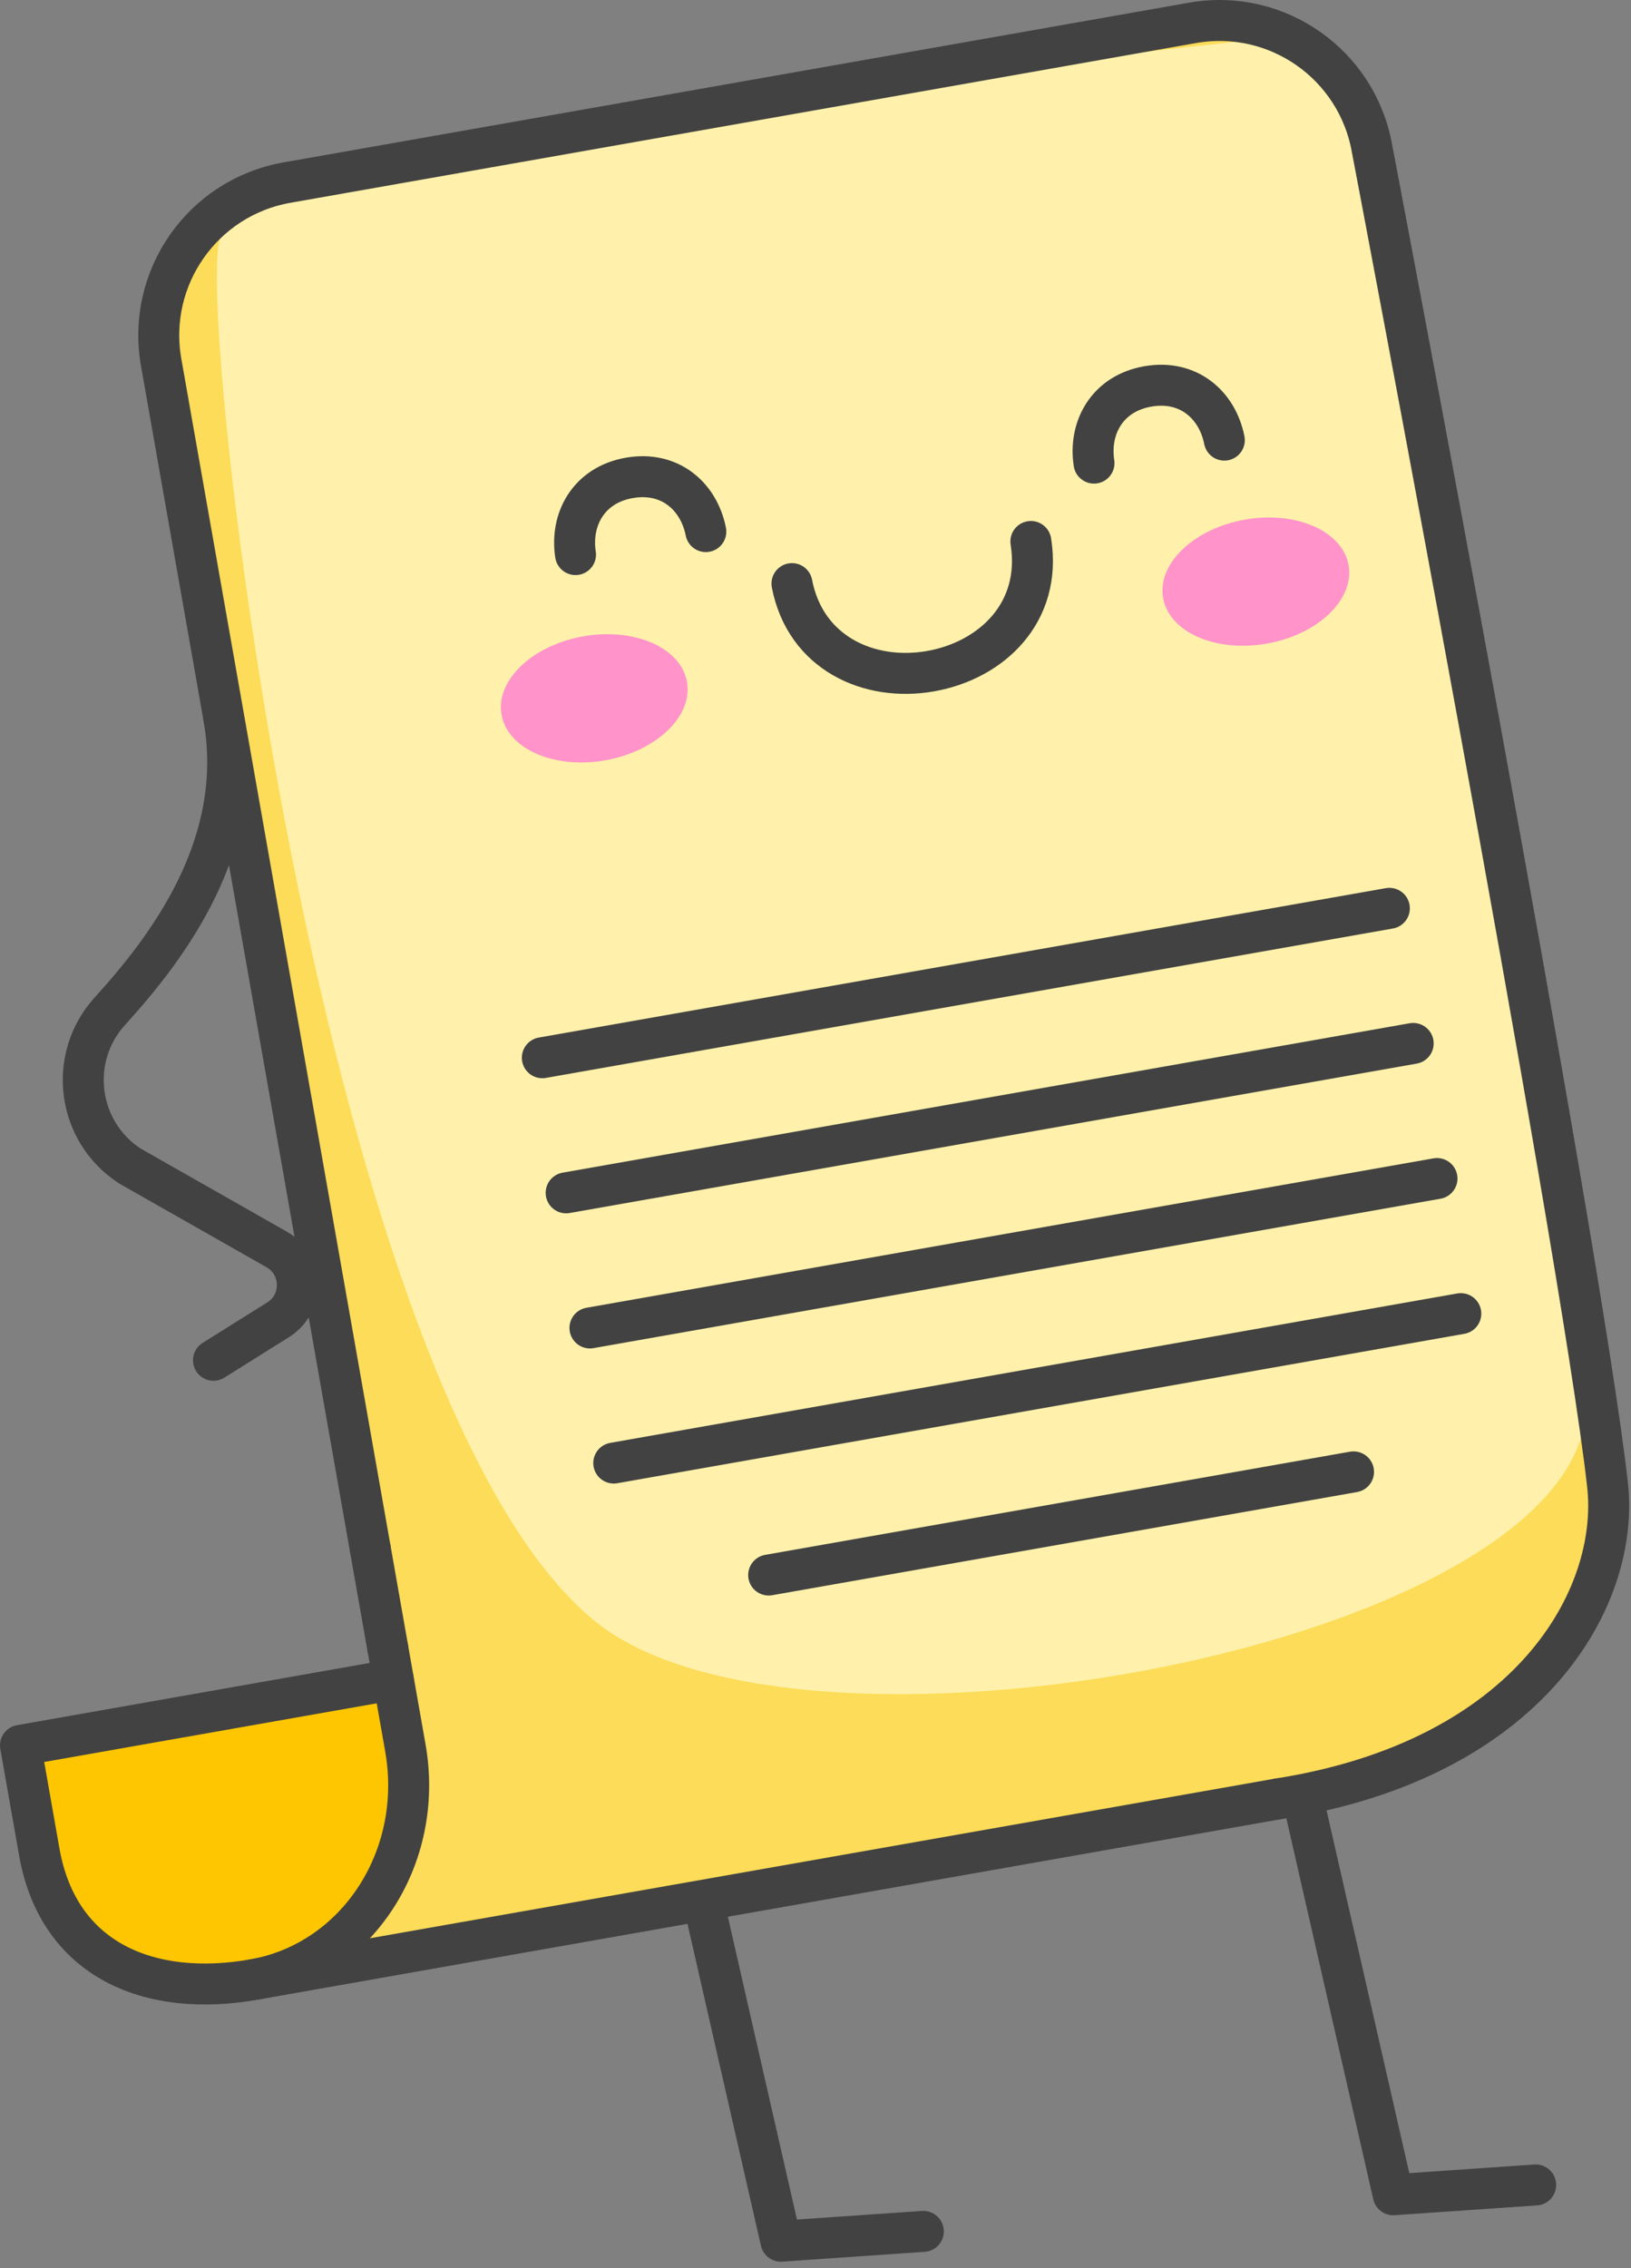
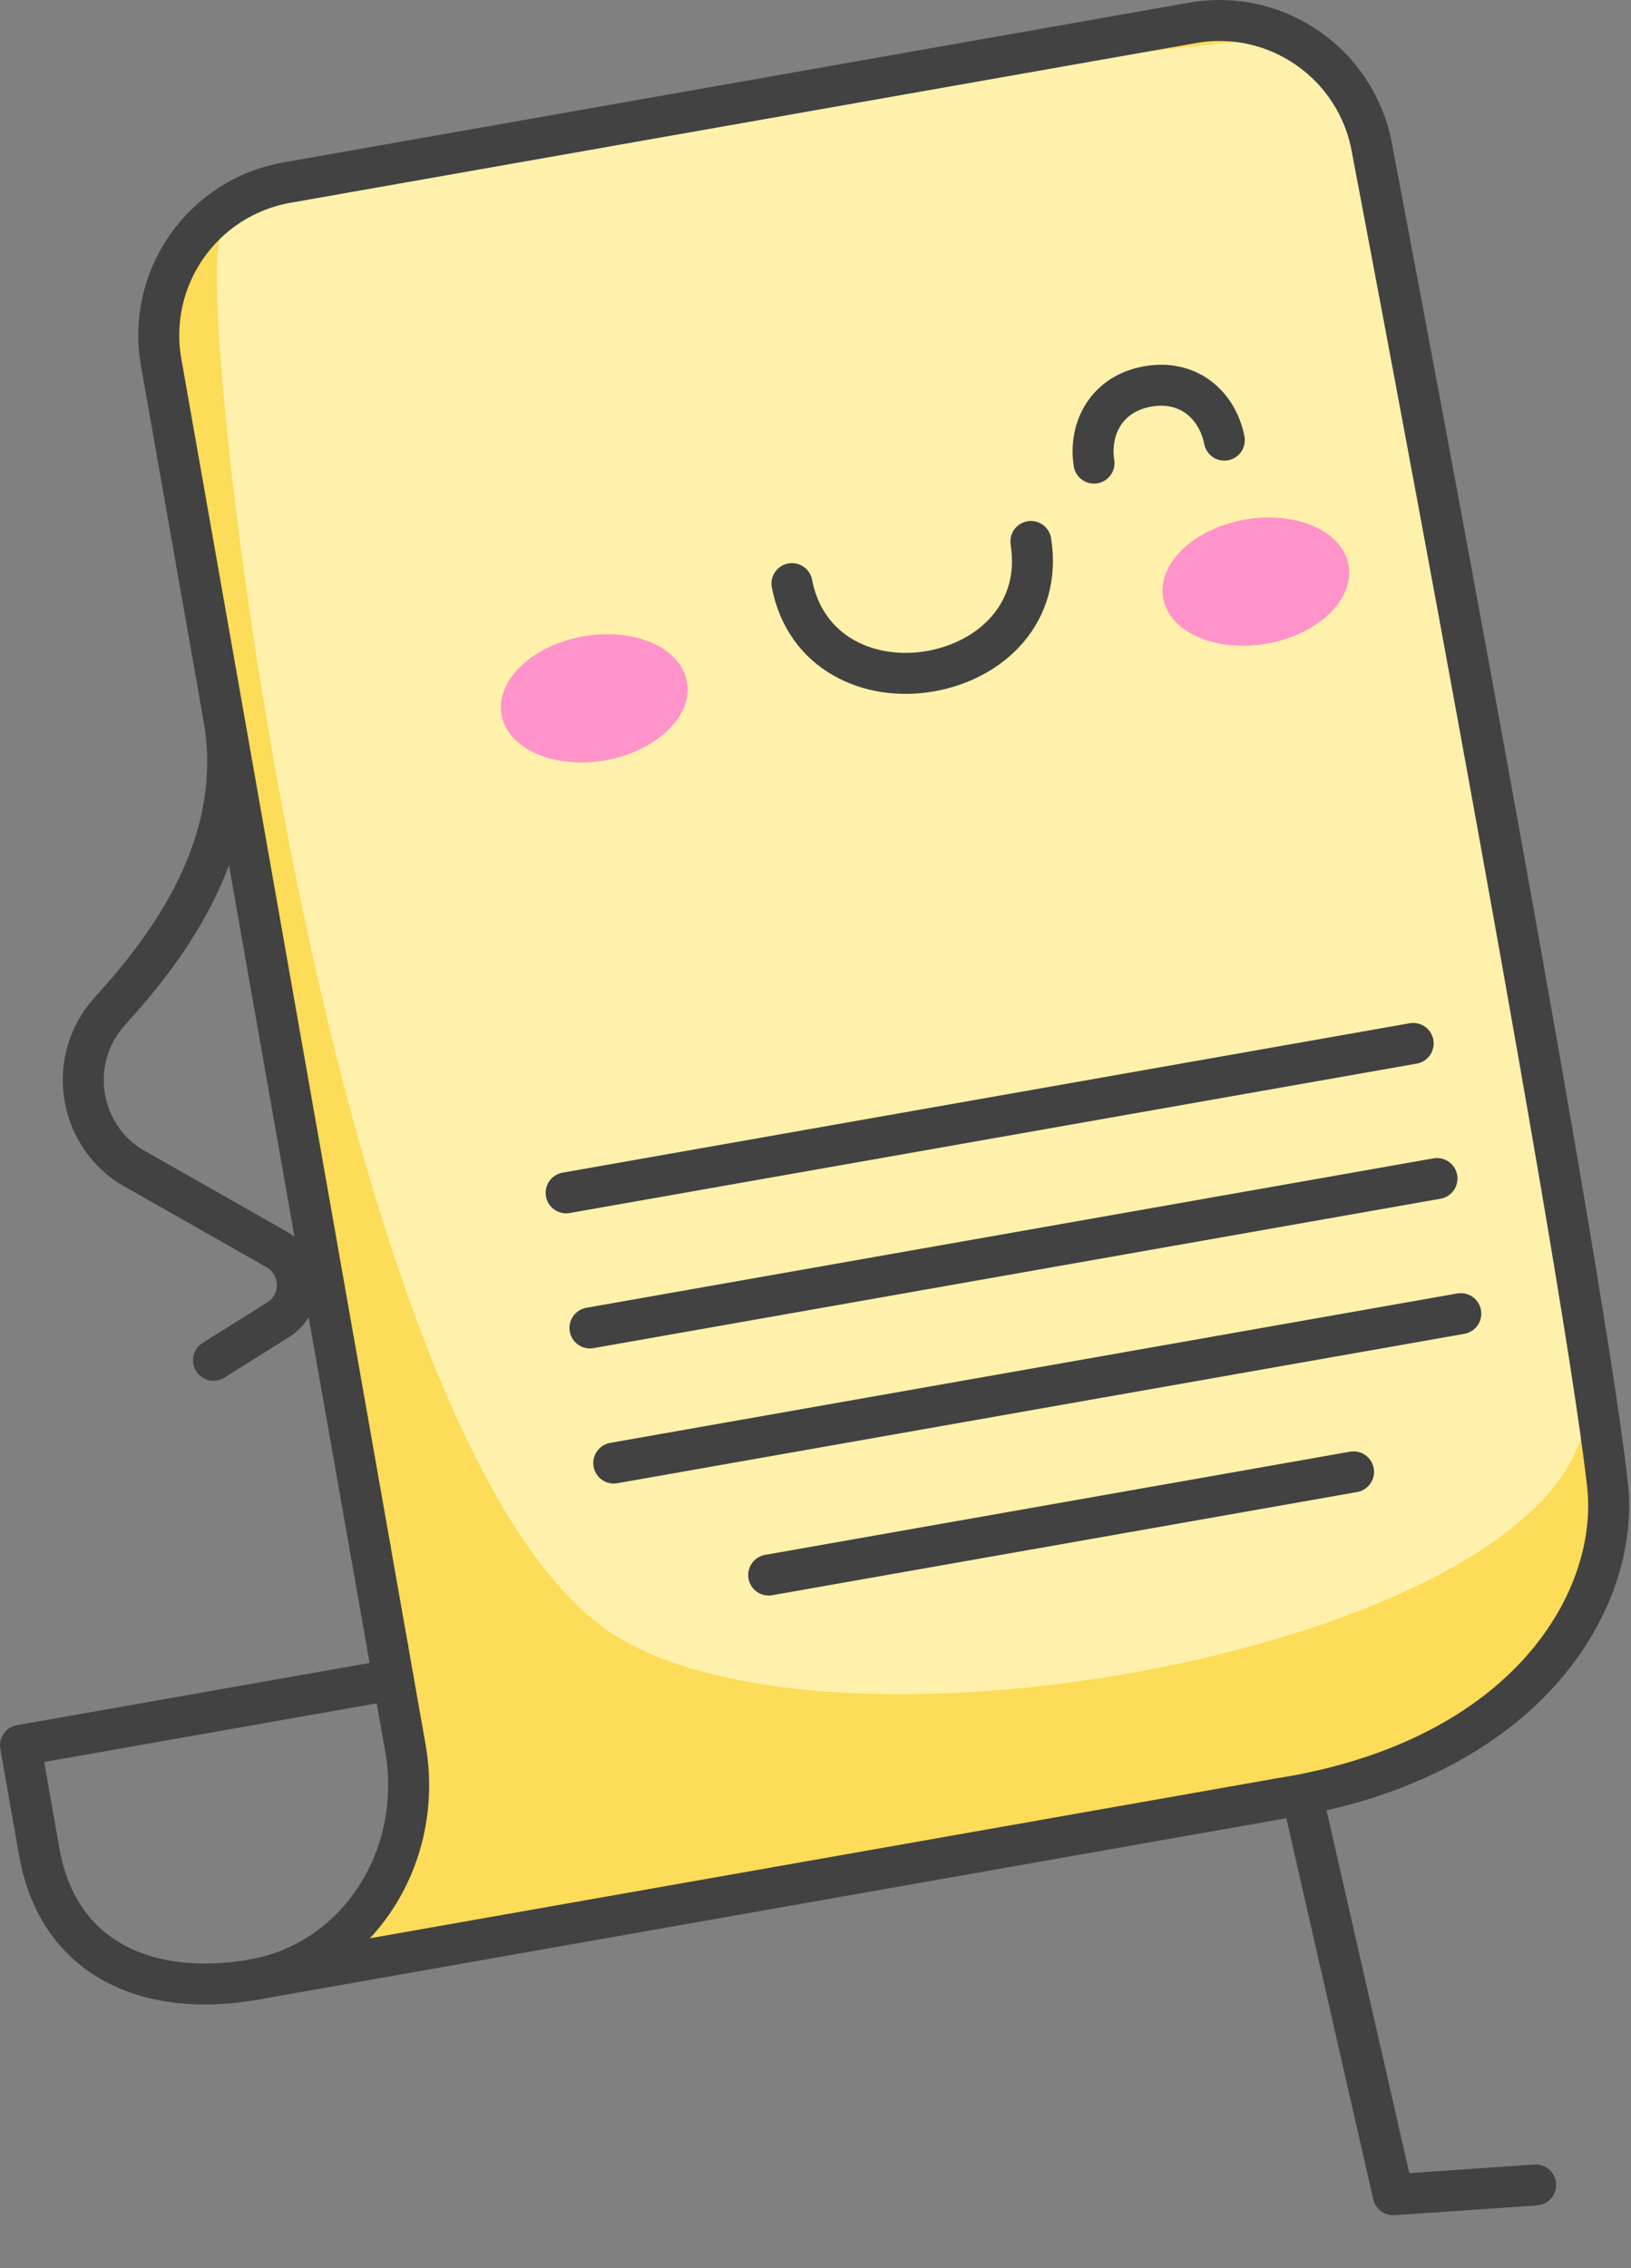
<svg xmlns="http://www.w3.org/2000/svg" width="100%" height="100%" viewBox="0 0 223 310" version="1.1" xml:space="preserve" style="fill-rule:evenodd;clip-rule:evenodd;stroke-linecap:round;stroke-linejoin:round;stroke-miterlimit:2;">
  <rect x="0" y="0" width="223" height="310" fill="#808080" stroke="none" />
  <g transform="matrix(1,0,0,1,-595.027,-259.326)">
    <g id="Paper">
      <path d="M772.8,503.56L785.518,559.287L804.994,557.947" style="fill:none;stroke:rgb(66,66,66);stroke-width:5.6px;" />
-       <path d="M689.077,509.904L701.794,565.632L721.271,564.292" style="fill:none;stroke:rgb(66,66,66);stroke-width:5.6px;" />
      <path d="M625.587,357.2C628.757,374.656 618,388.782 610.055,397.52C604.242,403.914 605.546,413.989 612.795,418.692L632.849,430.085C636.534,432.179 636.647,437.45 633.055,439.7L624.213,445.238" style="fill:none;stroke:rgb(66,66,66);stroke-width:5.6px;" />
-       <path d="M648.805,488.877L648.971,489.817L650.452,498.218C653.097,513.219 643.814,527.392 629.726,529.875C615.689,532.351 602.119,522.208 599.474,507.207L597.827,497.867L648.805,488.877Z" style="fill:rgb(253,198,0);fill-rule:nonzero;" />
      <path d="M782.879,281.109C782.879,281.109 811.271,429.918 815.071,463.681C816.828,479.135 804.453,501.25 770.108,506.633L763.77,507.751L706.425,517.862L655.499,526.842L629.984,531.341C644.072,528.856 653.355,514.684 650.71,499.683L648.309,486.064L648.144,485.125L645.908,472.446L643.516,458.879L618.237,315.52C616.204,303.988 622.977,287.784 634.508,285.75L758.327,263.918C769.859,261.884 780.846,269.578 782.879,281.109Z" style="fill:rgb(252,220,88);fill-rule:nonzero;" />
      <path d="M676.539,481.027C638.991,450.948 621.905,303.061 625.034,292.272C628.237,281.224 679.484,277.82 679.484,277.82L731.828,268.59L765.343,264.886C769.799,264.394 777.373,268.575 779.33,272.608L786.963,293.302L811.806,449.448C815.752,483.142 705.671,504.364 676.539,481.027Z" style="fill:rgb(255,241,171);fill-rule:nonzero;" />
      <path d="M769.851,505.167C804.194,499.784 816.569,477.669 814.813,462.215C811.012,428.453 782.621,279.644 782.621,279.644C780.587,268.112 769.601,260.419 758.069,262.452L634.25,284.285C622.723,286.317 615.026,297.31 617.059,308.836L643.257,457.414L645.649,470.98" style="fill:none;stroke:rgb(66,66,66);stroke-width:5.6px;" />
      <path d="M645.649,470.98L647.885,483.66L648.051,484.599" style="fill:none;stroke:rgb(66,66,66);stroke-width:5.6px;" />
      <path d="M769.851,505.167L763.511,506.286L706.167,516.397L655.241,525.376L629.726,529.875C615.689,532.351 603.039,527.426 600.394,512.424L597.827,497.867L648.805,488.877" style="fill:none;stroke:rgb(66,66,66);stroke-width:5.6px;" />
      <path d="M648.051,484.599L650.452,498.218C653.097,513.219 643.814,527.392 629.726,529.875" style="fill:none;stroke:rgb(66,66,66);stroke-width:5.6px;" />
-       <path d="M669.177,403.889L784.99,383.468" style="fill:none;stroke:rgb(66,66,66);stroke-width:5.6px;" />
      <path d="M672.433,422.354L788.246,401.933" style="fill:none;stroke:rgb(66,66,66);stroke-width:5.6px;" />
      <path d="M675.688,440.819L791.502,420.398" style="fill:none;stroke:rgb(66,66,66);stroke-width:5.6px;" />
      <path d="M678.944,459.284L794.758,438.863" style="fill:none;stroke:rgb(66,66,66);stroke-width:5.6px;" />
      <path d="M700.124,474.589L780.09,460.488" style="fill:none;stroke:rgb(66,66,66);stroke-width:5.6px;" />
      <path d="M744.606,322.621C743.866,317.826 746.376,313.124 751.944,312.142C757.512,311.16 761.463,314.661 762.424,319.479" style="fill:none;stroke:rgb(66,66,66);stroke-width:5.6px;" />
      <path d="M735.973,333.33C737.518,343.04 730.61,349.584 722.258,351.057C713.906,352.53 705.146,348.623 703.308,339.089" style="fill:none;stroke:rgb(66,66,66);stroke-width:5.6px;" />
-       <path d="M673.715,335.122C672.975,330.326 675.485,325.624 681.053,324.642C686.621,323.66 690.571,327.161 691.532,331.98" style="fill:none;stroke:rgb(66,66,66);stroke-width:5.6px;" />
      <path d="M688.958,352.531C689.783,357.211 684.776,362.006 677.773,363.241C670.771,364.476 664.425,361.683 663.6,357.003C662.774,352.323 667.782,347.528 674.785,346.293C681.787,345.058 688.133,347.851 688.958,352.531Z" style="fill:rgb(255,147,202);fill-rule:nonzero;" />
      <path d="M779.413,336.582C780.238,341.262 775.23,346.057 768.228,347.292C761.226,348.526 754.88,345.733 754.055,341.053C753.229,336.373 758.236,331.578 765.239,330.343C772.242,329.108 778.588,331.902 779.413,336.582Z" style="fill:rgb(255,147,202);fill-rule:nonzero;" />
    </g>
  </g>
</svg>